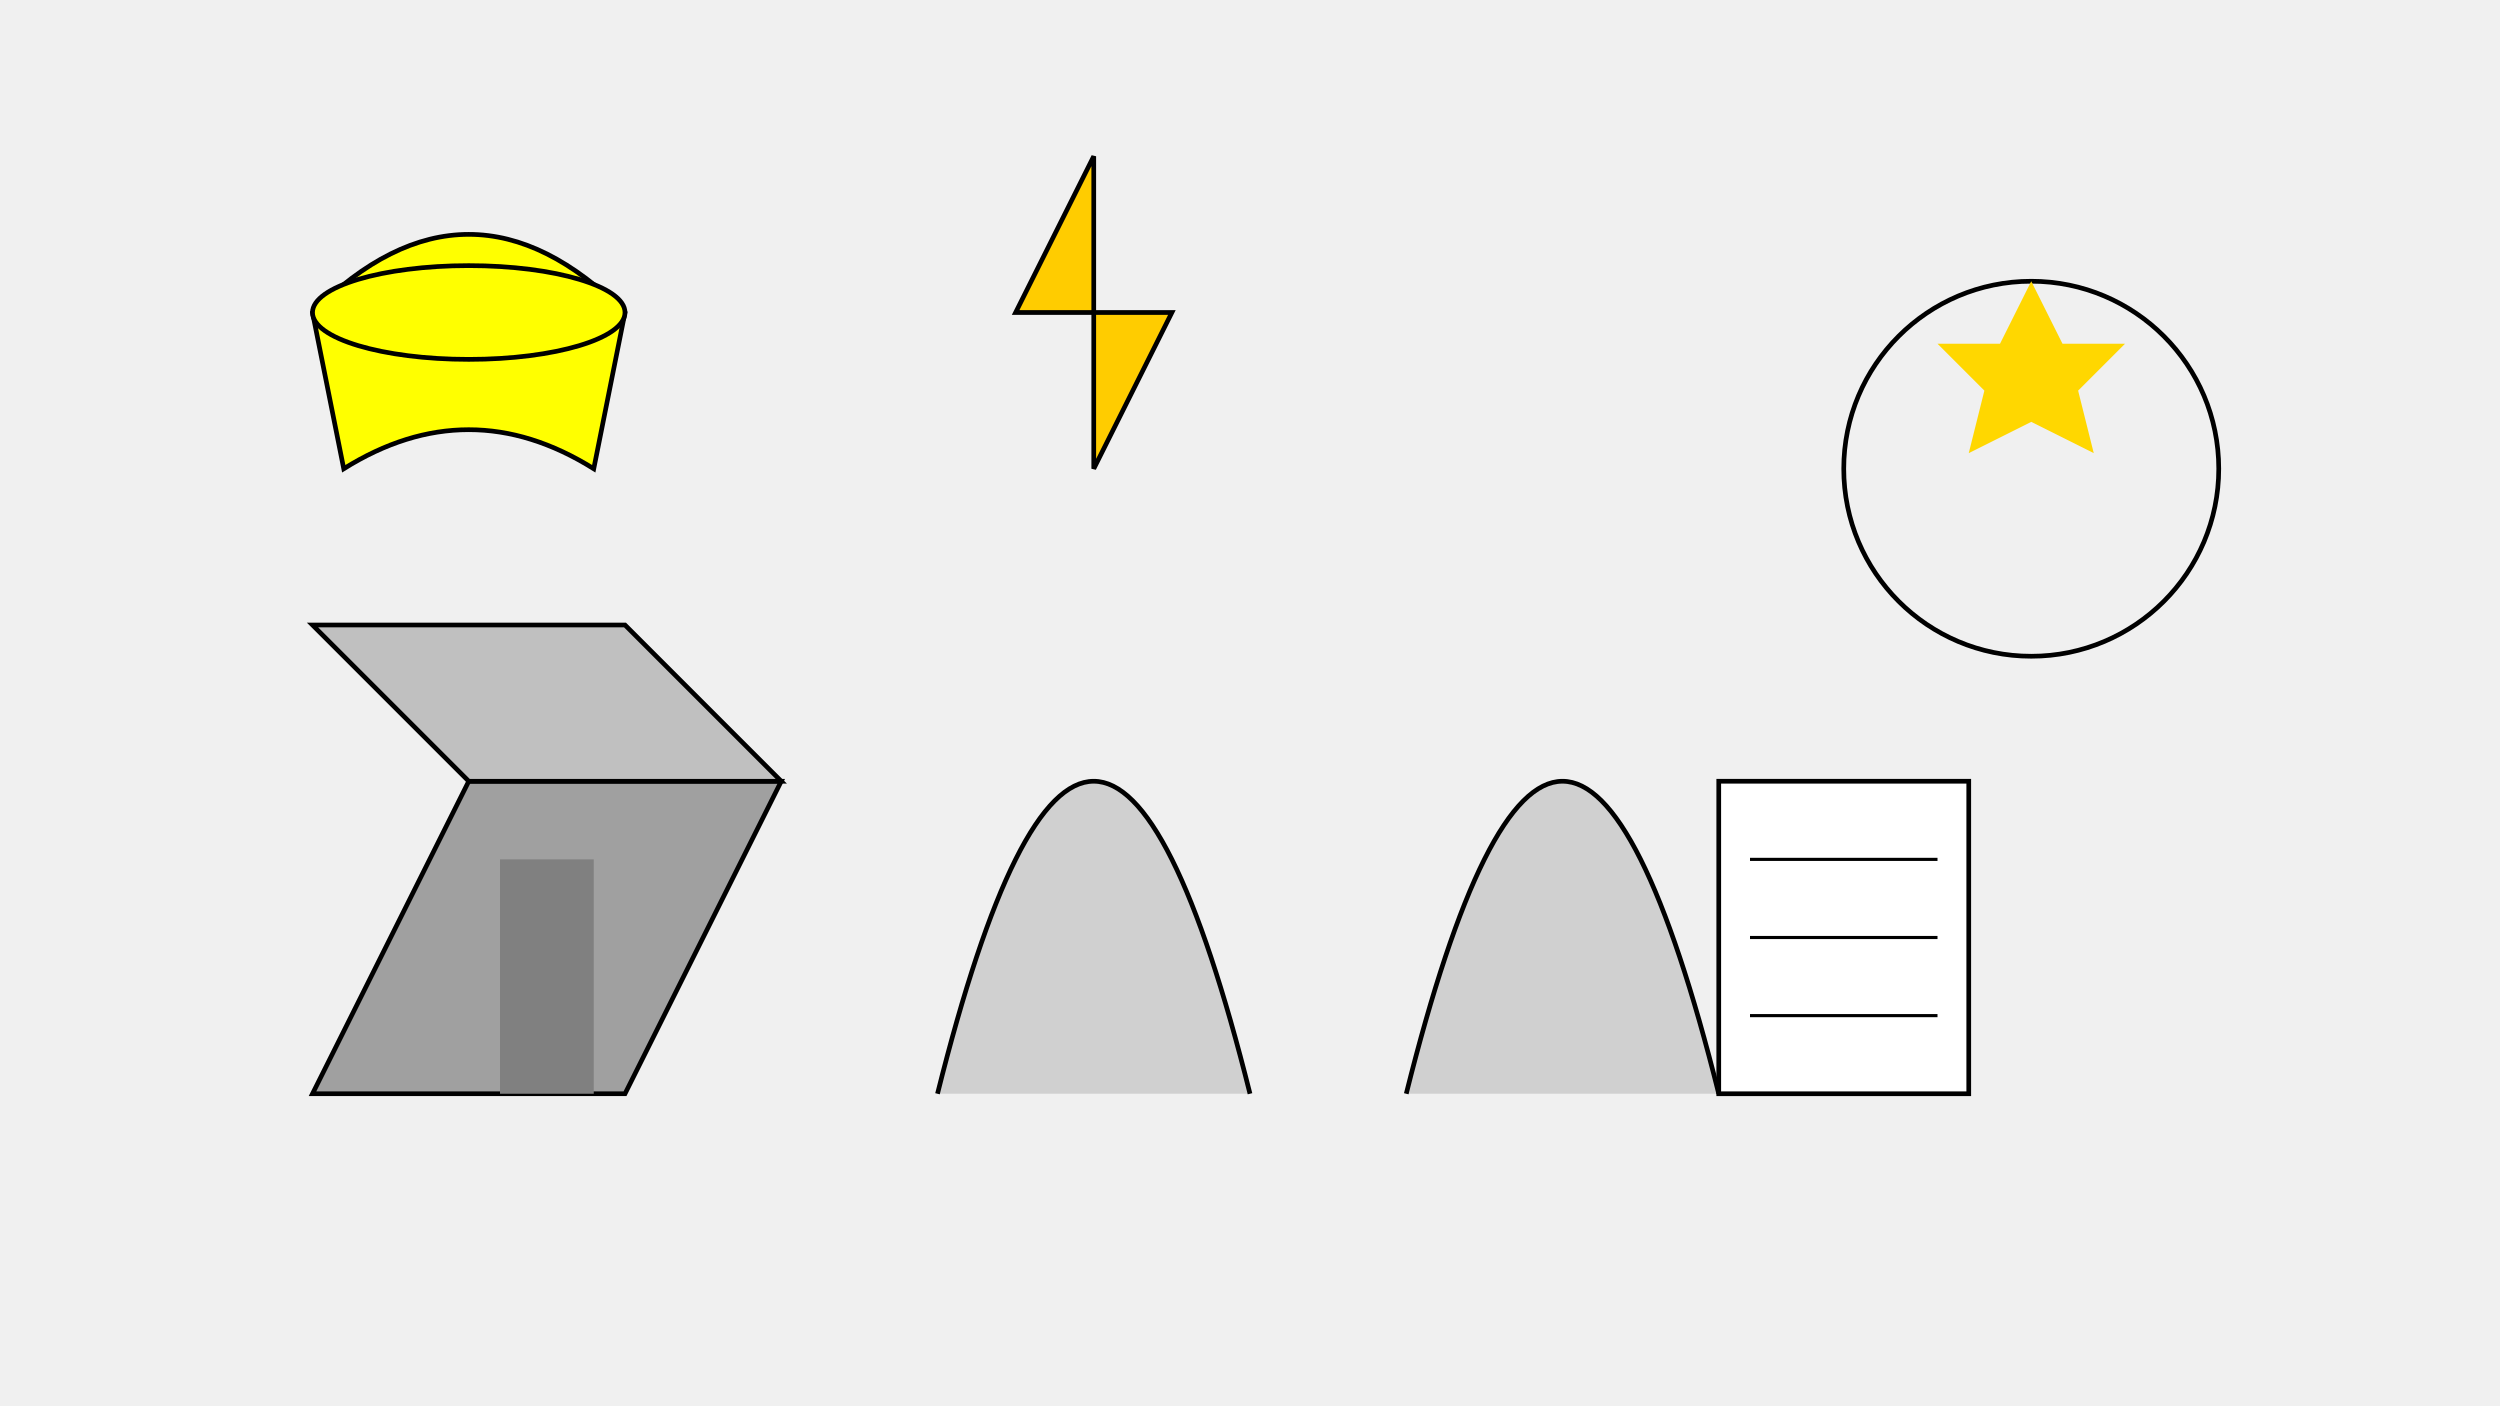
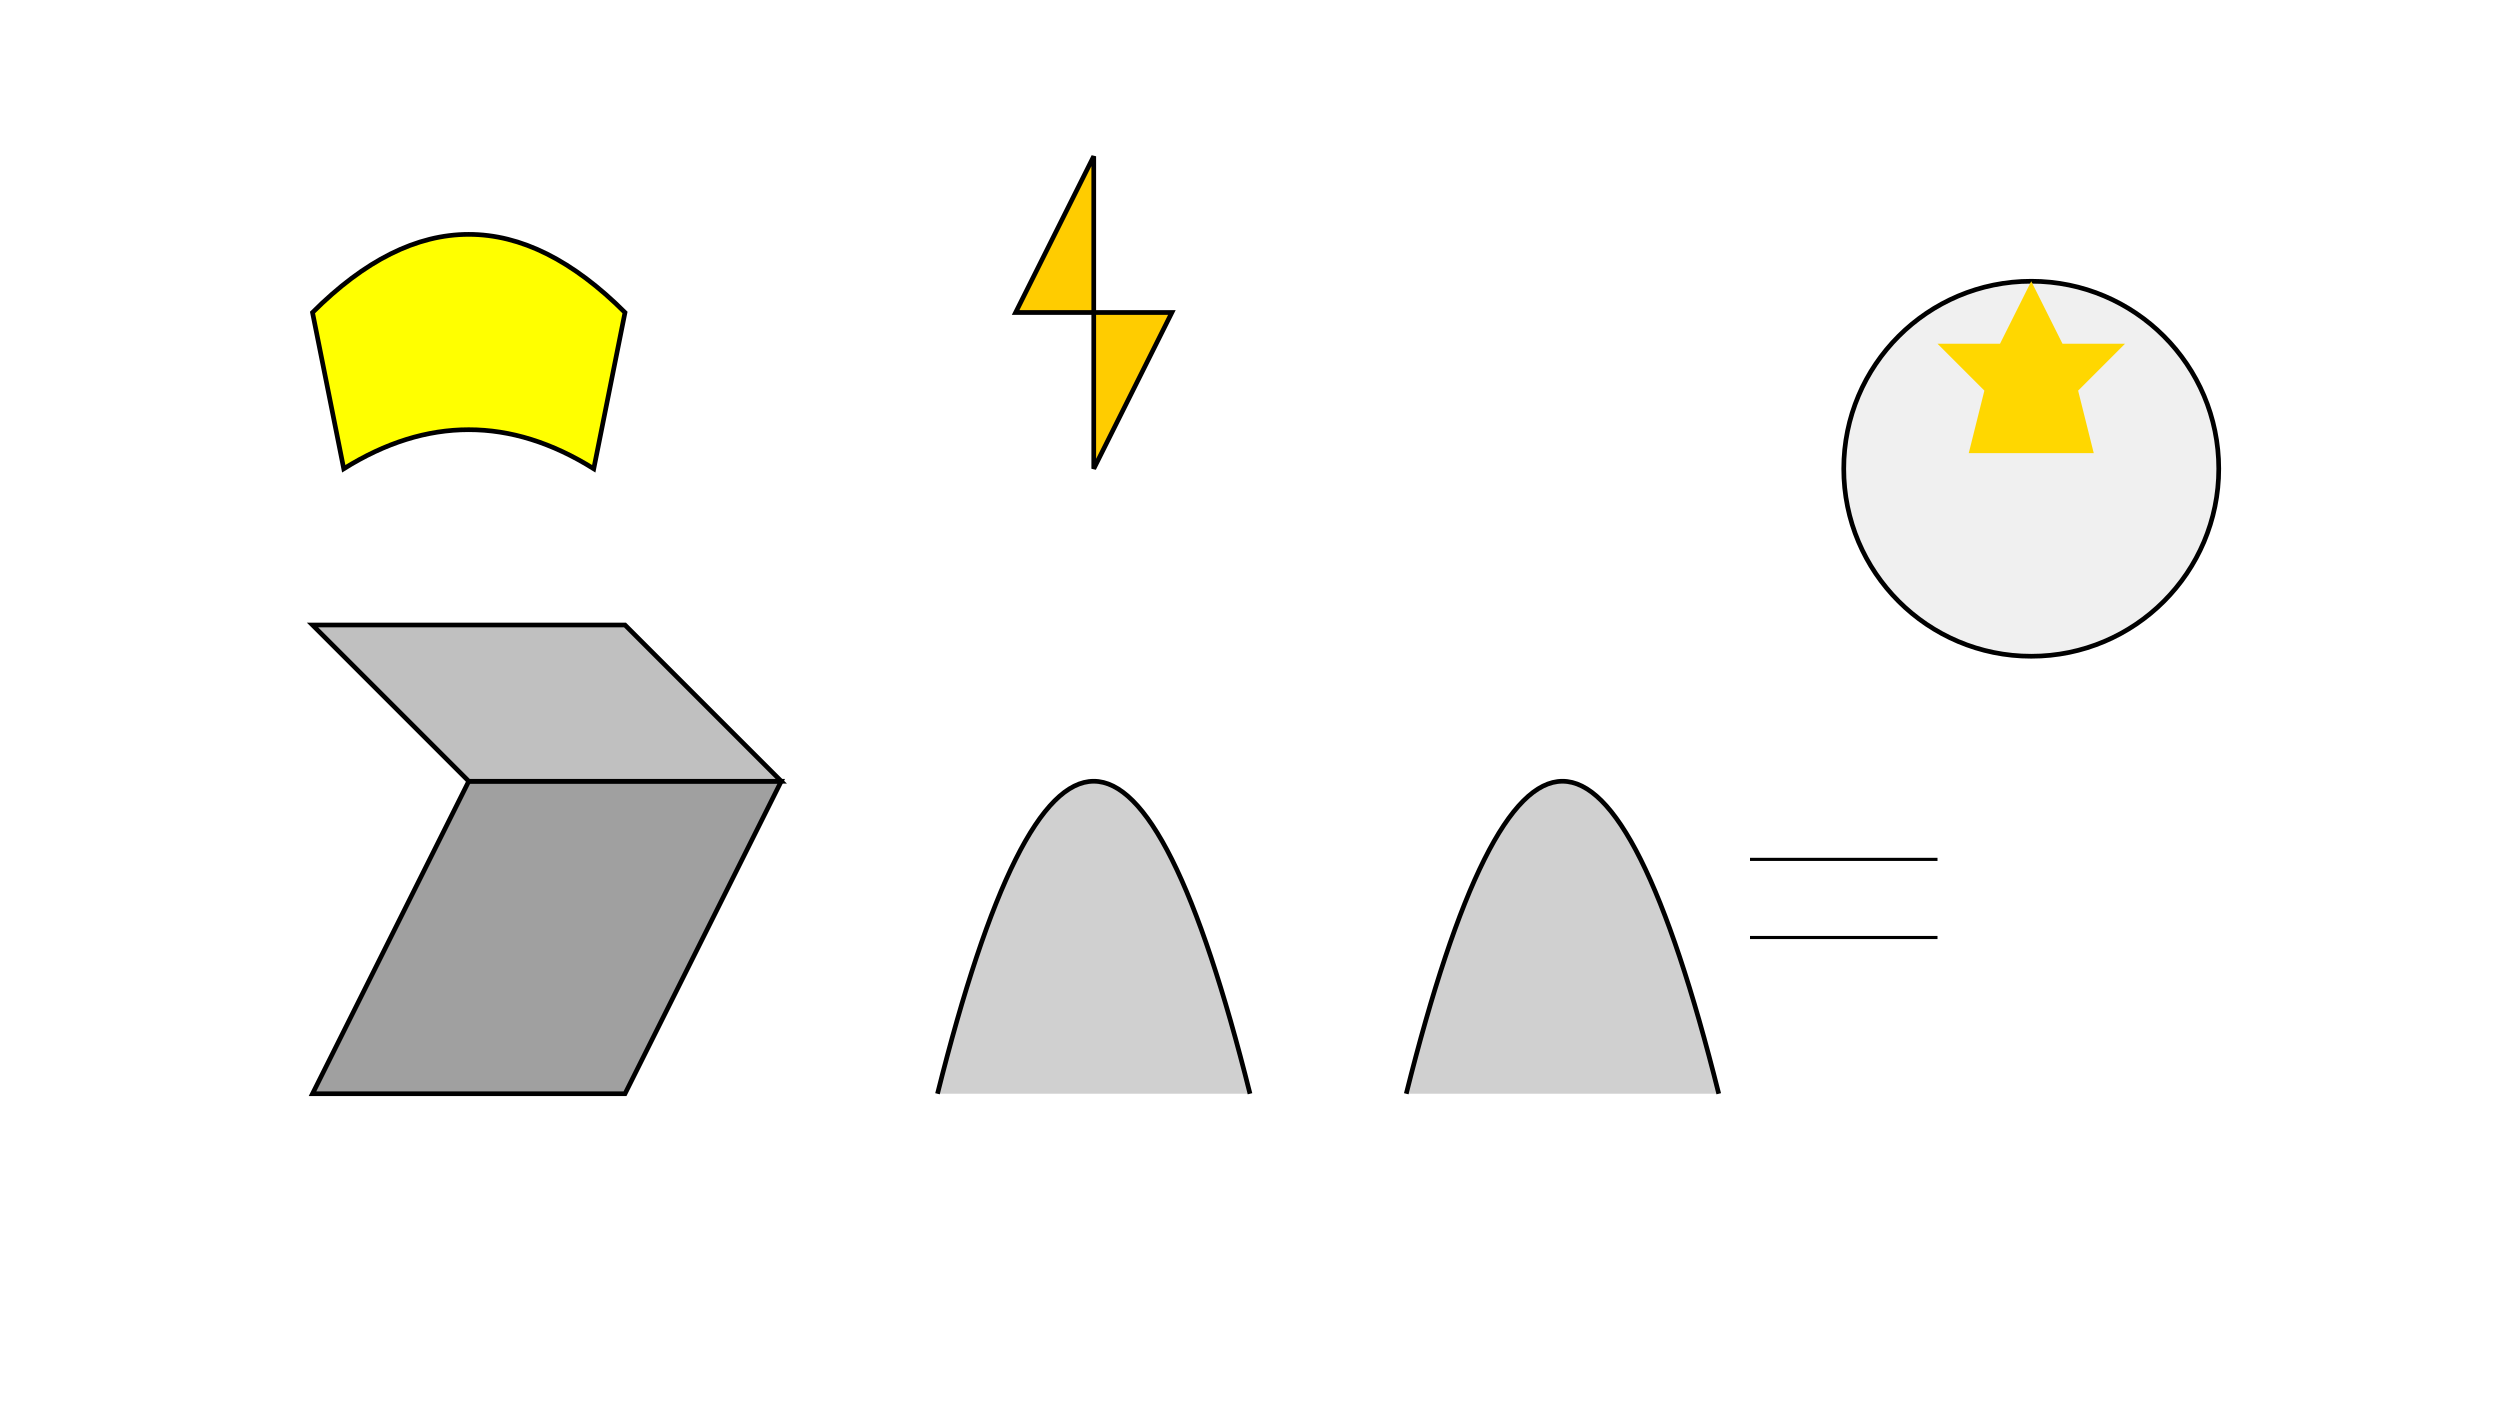
<svg xmlns="http://www.w3.org/2000/svg" viewBox="0 0 1600 900" width="1600" height="900">
-   <rect width="100%" height="100%" fill="#f0f0f0" />
  <polygon points="200,700 400,700 500,500 300,500" fill="#a0a0a0" stroke="#000000" stroke-width="3" />
-   <rect x="320" y="550" width="60" height="150" fill="#808080" />
  <polygon points="300,500 500,500 400,400 200,400" fill="#c0c0c0" stroke="#000000" stroke-width="3" />
  <path d="M600,700 Q700,300 800,700" fill="#d0d0d0" stroke="#000000" stroke-width="3" />
  <path d="M900,700 Q1000,300 1100,700" fill="#d0d0d0" stroke="#000000" stroke-width="3" />
  <circle cx="1300" cy="300" r="120" fill="#f0f0f0" stroke="#000000" stroke-width="3" />
-   <path d="M1300,180 L1320,220 L1360,220 L1330,250 L1340,290 L1300,270 L1260,290 L1270,250 L1240,220 L1280,220 Z" fill="#ffd700" />
-   <rect x="1100" y="500" width="160" height="200" fill="#ffffff" stroke="#000000" stroke-width="3" />
+   <path d="M1300,180 L1320,220 L1360,220 L1330,250 L1340,290 L1260,290 L1270,250 L1240,220 L1280,220 Z" fill="#ffd700" />
  <line x1="1120" y1="550" x2="1240" y2="550" stroke="#000000" stroke-width="2" />
  <line x1="1120" y1="600" x2="1240" y2="600" stroke="#000000" stroke-width="2" />
-   <line x1="1120" y1="650" x2="1240" y2="650" stroke="#000000" stroke-width="2" />
  <path d="M200,200 Q300,100 400,200 L380,300 Q300,250 220,300 Z" fill="#ffff00" stroke="#000000" stroke-width="3" />
-   <ellipse cx="300" cy="200" rx="100" ry="30" fill="#ffff00" stroke="#000000" stroke-width="3" />
  <polygon points="700,100 650,200 750,200 700,300" fill="#ffcc00" stroke="#000000" stroke-width="3" />
</svg>